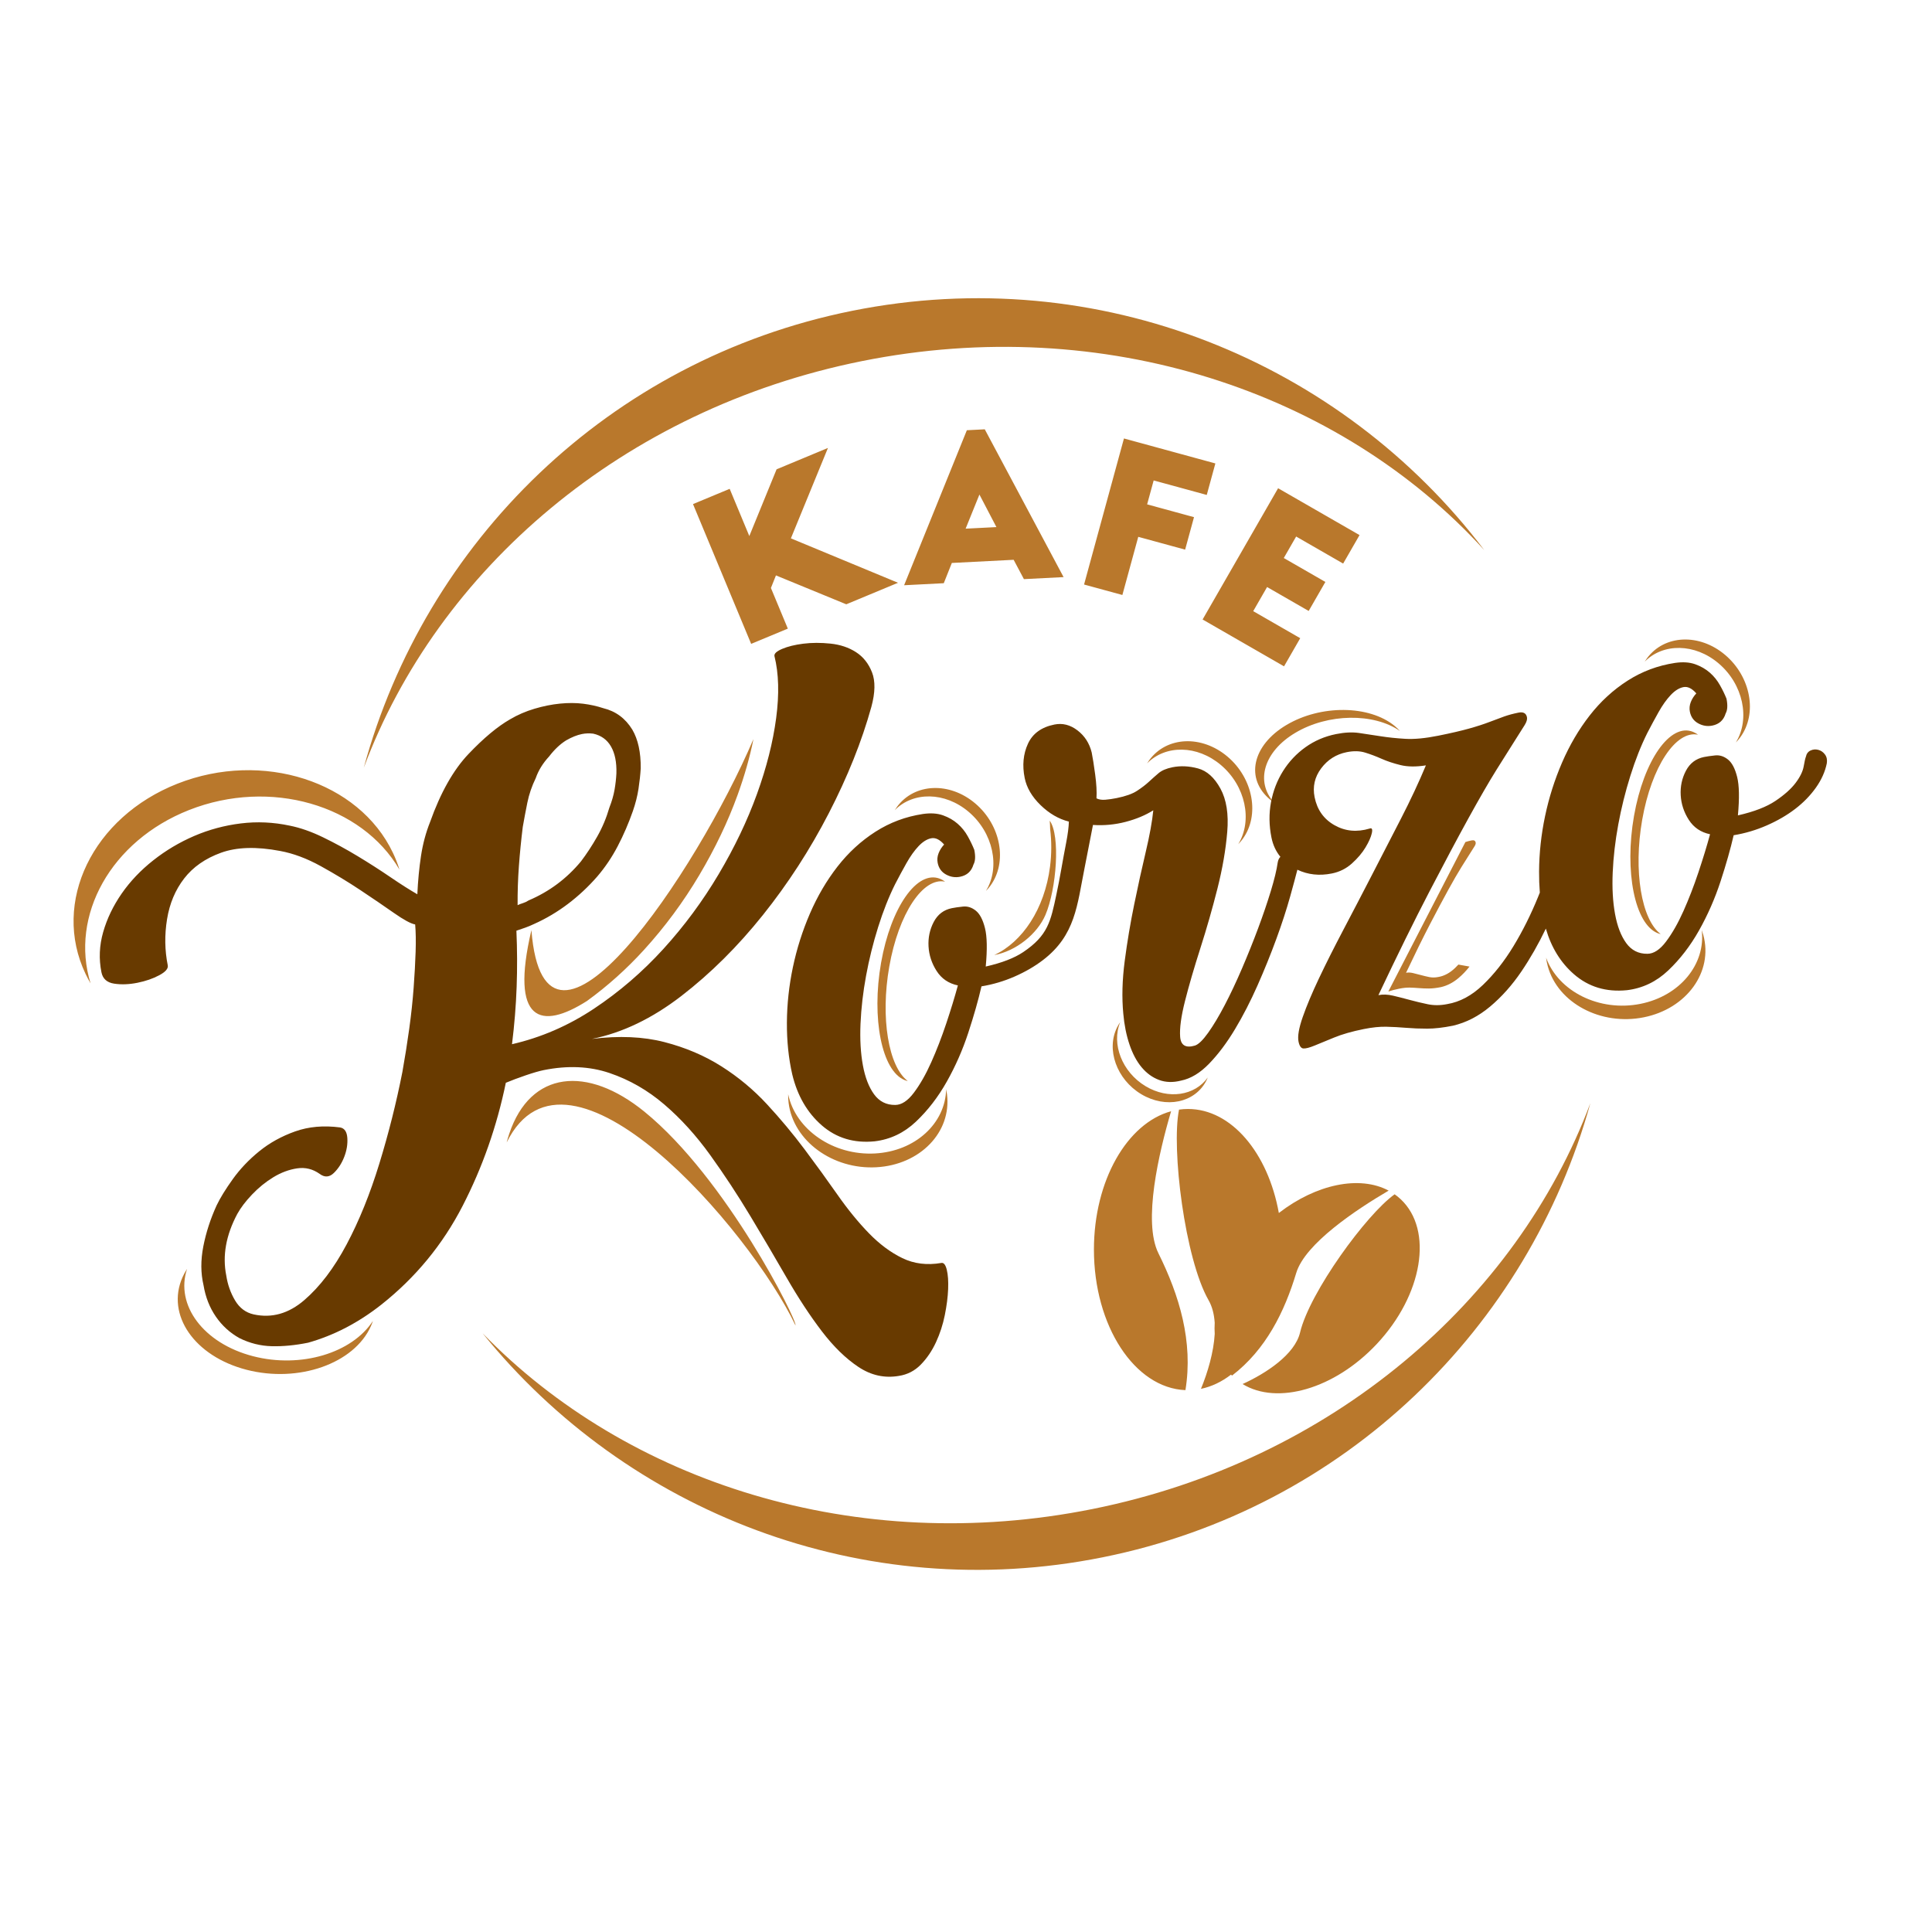
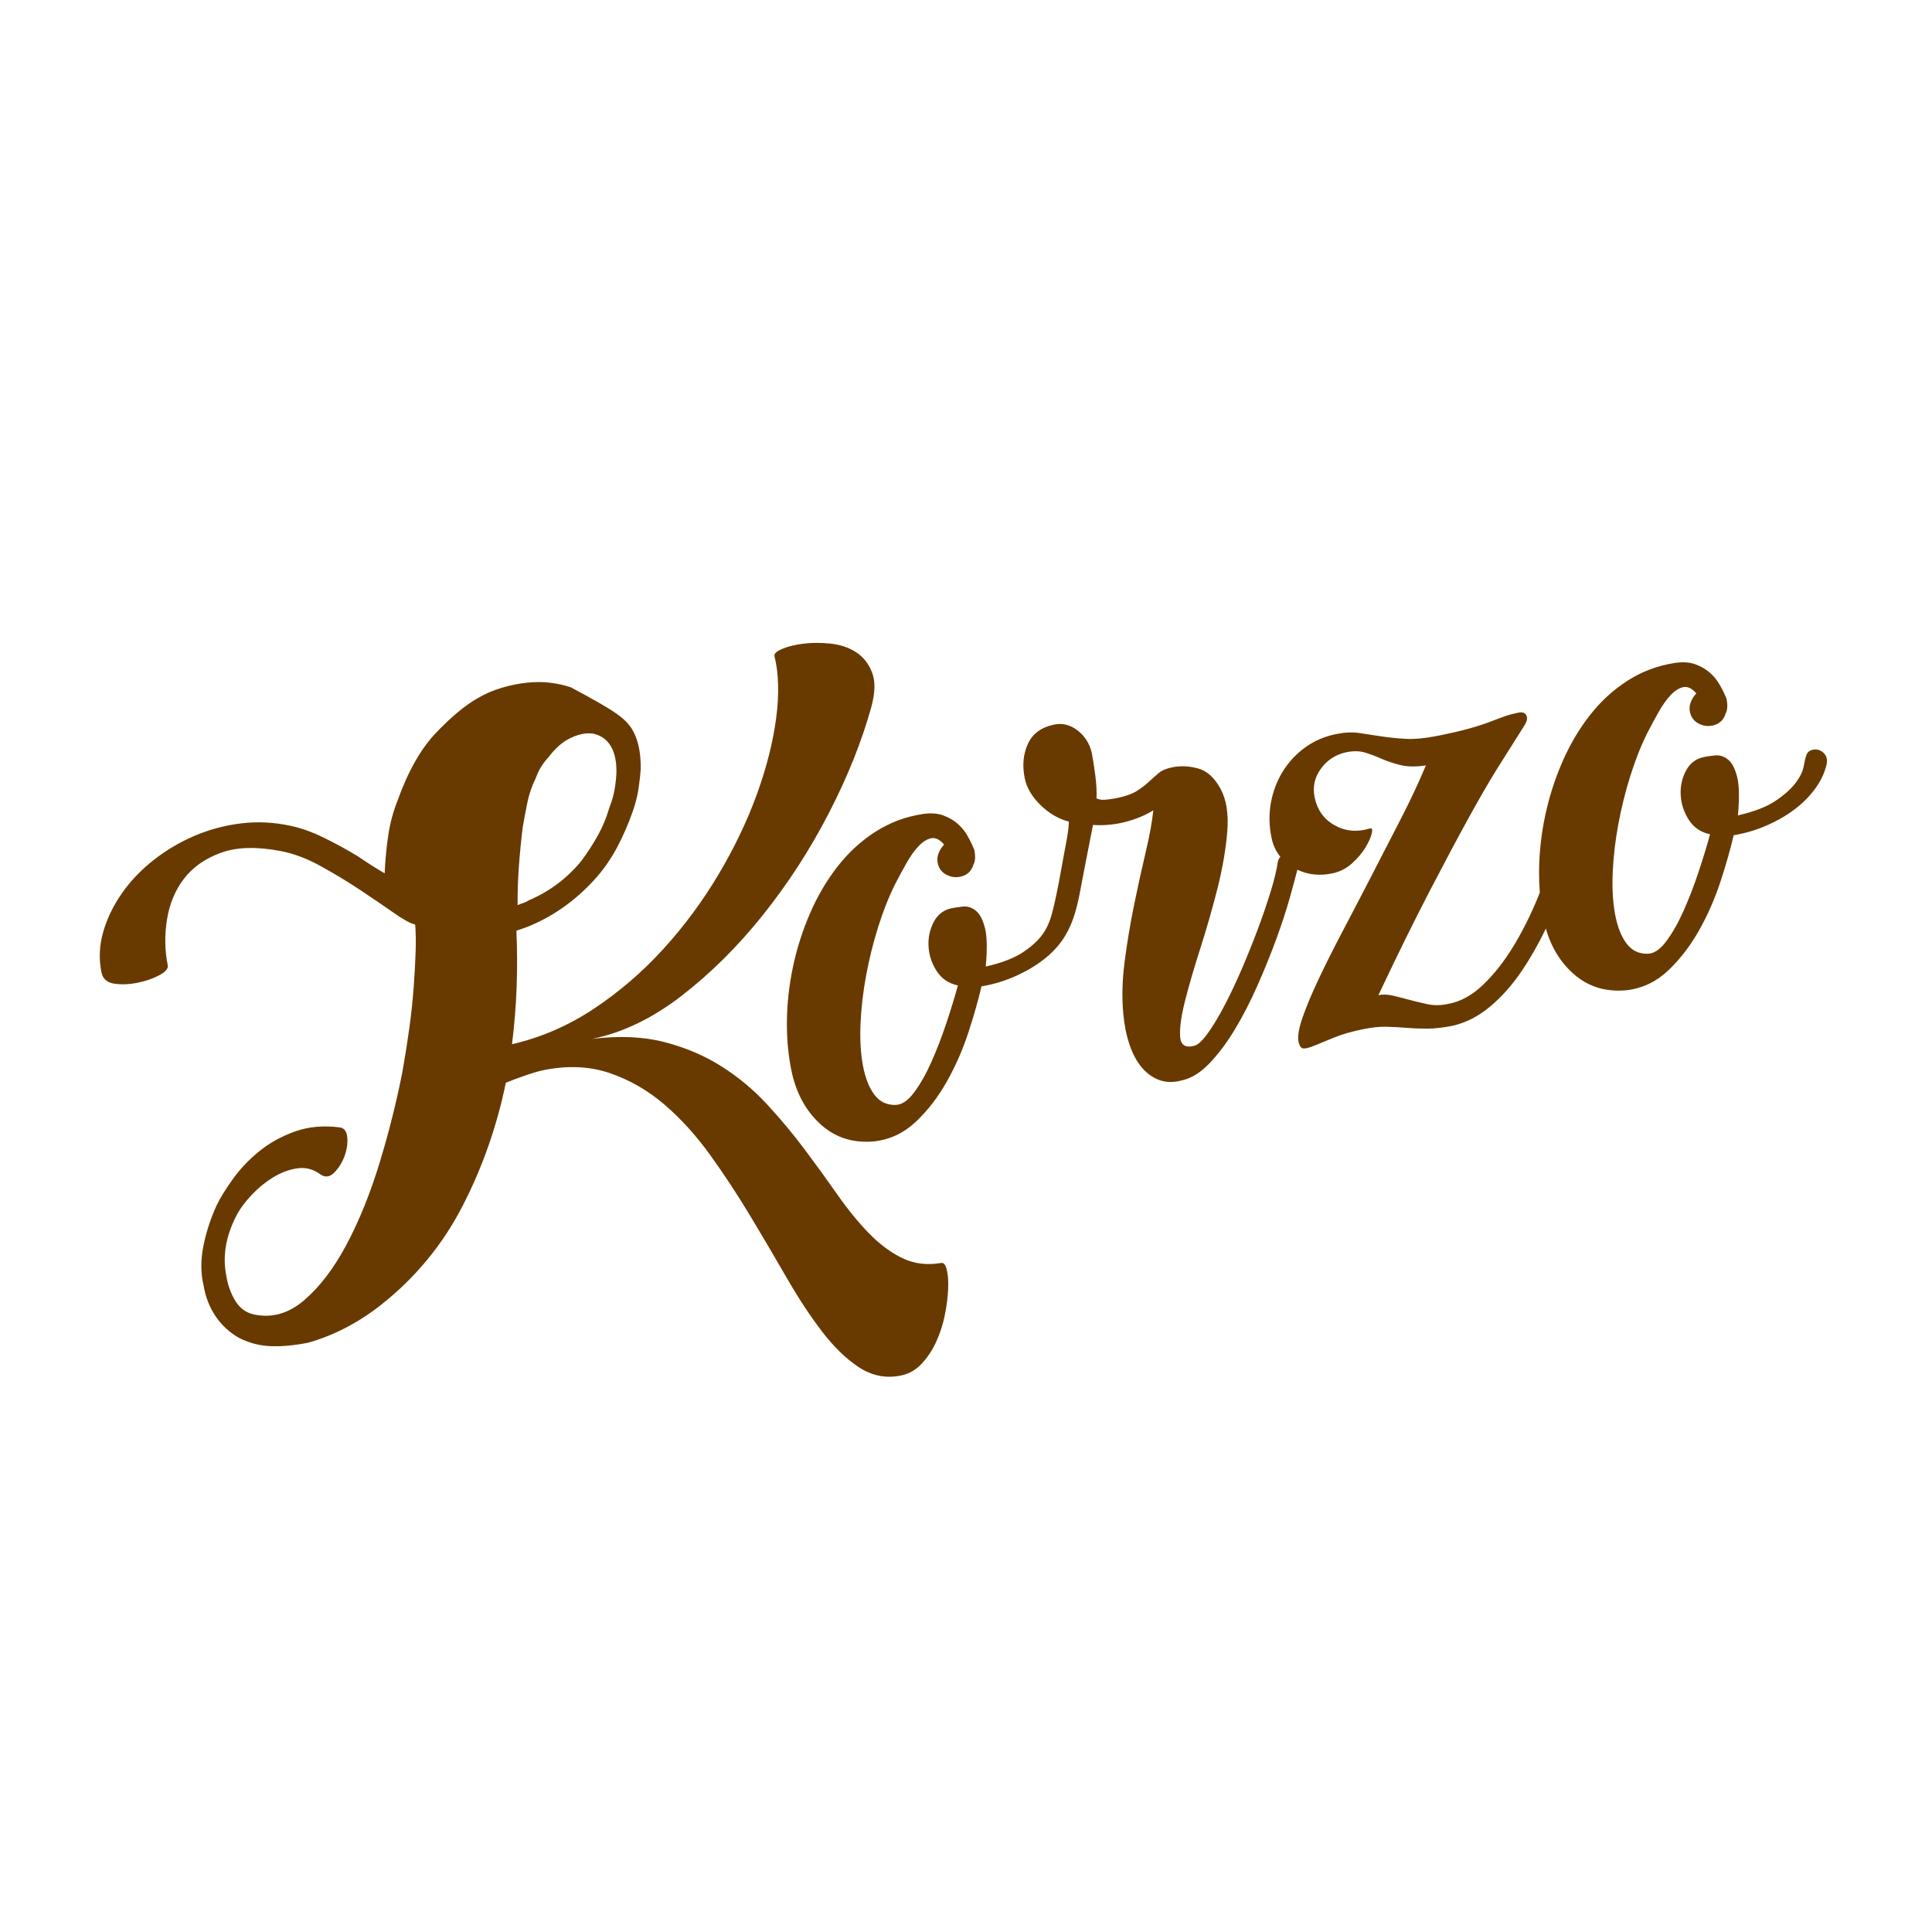
<svg xmlns="http://www.w3.org/2000/svg" version="1.1" id="Layer_1" x="0px" y="0px" width="300px" height="300px" viewBox="0 0 300 300" style="enable-background:new 0 0 300 300;" xml:space="preserve">
  <style type="text/css">
	.st0{fill:#1D1D1B;}
	.st1{fill:#E30613;}
	.st2{fill:#717E86;}
	.st3{fill:#E4032E;}
	.st4{fill-rule:evenodd;clip-rule:evenodd;fill:#683A00;}
	.st5{fill-rule:evenodd;clip-rule:evenodd;fill:#B9782C;}
	.st6{fill:#B9782C;}
	.st7{fill-rule:evenodd;clip-rule:evenodd;fill:#004A77;}
	.st8{fill:#575756;}
	.st9{fill:#878787;}
	.st10{fill:#31A736;}
	.st11{fill:#DE0C15;}
	.st12{fill:#57B9B6;}
	.st13{fill:#0071BB;}
	.st14{fill-rule:evenodd;clip-rule:evenodd;fill:#878787;}
	.st15{fill-rule:evenodd;clip-rule:evenodd;fill:#E30613;}
	.st16{fill-rule:evenodd;clip-rule:evenodd;fill:#0071BB;}
	.st17{fill:#747373;}
	.st18{fill:#AD8F6C;}
	.st19{fill:#E42313;}
	.st20{fill:#BCBE00;}
	.st21{fill:#F7D7BA;}
	.st22{fill:#A14593;}
	.st23{fill:#F9B122;}
	.st24{fill:#00ADE9;}
	.st25{fill:#9C1006;}
	.st26{fill:#D7282F;}
	.st27{fill:#FFFFFF;}
	.st28{fill-rule:evenodd;clip-rule:evenodd;fill:#1D1D1B;}
	.st29{fill:none;}
	.st30{clip-path:url(#SVGID_2_);fill:url(#SVGID_3_);}
	.st31{fill-rule:evenodd;clip-rule:evenodd;fill:#D10A10;}
	.st32{fill:#50B5BD;}
	.st33{fill-rule:evenodd;clip-rule:evenodd;fill:#FFFFFF;}
	.st34{fill:#002E5F;}
	.st35{fill:#9BB913;}
	.st36{fill:#A81E1C;}
	.st37{fill:#00A3DE;}
	.st38{fill:#004E80;}
	.st39{fill:#C41718;}
	.st40{fill-rule:evenodd;clip-rule:evenodd;fill:#005C5A;}
	.st41{fill:#F6B2B6;}
	.st42{fill:#212721;}
	.st43{fill:#CE0E2D;}
	.st44{fill-rule:evenodd;clip-rule:evenodd;fill:#FCBF00;}
	.st45{fill:#85A53F;}
	.st46{fill:#006938;}
	.st47{fill:#95C11F;}
	.st48{fill:#54565B;}
</style>
-   <path class="st5" d="M14.062,152.694c-0.279-0.479-0.54-0.971-0.781-1.477c-5.292-11.12,1.103-24.342,14.284-29.532  c13.18-5.19,28.154-0.382,33.446,10.738c0.41,0.861,0.749,1.734,1.021,2.615c-5.869-10.06-20.084-14.216-32.665-9.262  C17.206,130.565,10.822,142.19,14.062,152.694 M82.518,144.428c-3.363,14.31,1.471,15.561,8.639,10.995  c3.196-2.32,6.146-4.964,8.848-7.933c3.246-3.567,6.105-7.433,8.577-11.598c2.471-4.165,4.454-8.313,5.949-12.446  c1.085-2.999,1.907-5.894,2.465-8.684C108.192,135.378,84.58,170.663,82.518,144.428z M78.675,177.404  c0.12-0.463,0.253-0.918,0.403-1.363c3.287-9.791,12.101-10.653,20.995-3.414c12.73,10.362,23.773,32.52,23.45,33.178  C116.483,190.992,88.147,158.177,78.675,177.404z M57.907,205.111c-0.089,0.267-0.192,0.534-0.31,0.799  c-2.591,5.839-11.241,8.877-19.321,6.785c-8.08-2.091-12.529-8.52-9.938-14.36c0.2-0.452,0.438-0.887,0.708-1.304  c-1.869,5.615,2.535,11.564,10.248,13.56C46.748,212.521,54.688,210.085,57.907,205.111z M186.739,96.193l12.646,7.275l2.513-4.369  l-7.3-4.2l2.154-3.745l6.459,3.715l2.592-4.505l-6.458-3.715l1.92-3.337l7.299,4.199l2.544-4.423l-12.646-7.275L186.739,96.193z   M168.333,90.764l5.949,1.625l2.467-9.03l7.278,1.988l1.377-5.043l-7.278-1.988l1.015-3.714l8.244,2.252l1.337-4.892l-14.194-3.878  L168.333,90.764z M152.085,76.794l2.64,5.053l-4.784,0.244L152.085,76.794z M146.55,90.561l1.25-3.146l9.598-0.49l1.595,3.001  l6.159-0.314l-12.237-22.948l-2.782,0.142l-9.743,24.07L146.55,90.561z M120.588,72.875l-4.234,10.362l-3.05-7.332l-5.694,2.369  l9.03,21.707l5.694-2.369l-2.625-6.311l0.781-1.953l10.92,4.488l8.036-3.343l-16.636-6.897l5.755-14.041L120.588,72.875z   M246.95,171.298c-9.616,34.741-37.974,62.934-75.73,70.519c-37.299,7.493-73.902-7.108-96.271-34.776  c22.48,23.165,58.062,34.638,94.697,27.278C206.802,226.855,235.474,201.939,246.95,171.298z M132.336,48.26  c38.351-7.705,75.972,7.947,98.133,37.148c-22.338-24.538-58.927-36.91-96.631-29.336c-37.205,7.474-65.903,32.446-77.349,63.141  C65.987,84.274,94.422,55.877,132.336,48.26z M184.074,215.859c-7.883-0.315-14.209-9.965-14.209-21.824  c0-10.719,5.168-19.633,11.982-21.481c-1.885,6.399-4.416,17.119-1.966,22.057C183.118,201.136,185.31,208.302,184.074,215.859z   M184.472,172.202c6.752,0,12.433,6.848,14.106,16.151c5.805-4.482,12.531-5.882,17.052-3.475  c-4.996,2.929-12.968,8.209-14.353,12.79c-1.83,6.052-4.701,11.89-9.974,15.938c-0.05-0.051-0.099-0.103-0.147-0.156  c-1.435,1.106-3.009,1.867-4.672,2.21c1.045-2.541,1.972-5.668,2.137-8.526c-0.036-0.565-0.036-1.145-0.002-1.736  c-0.086-1.302-0.379-2.501-0.951-3.5c-3.677-6.423-5.812-23.532-4.59-29.598C183.537,172.236,184.001,172.202,184.472,172.202z   M217.5,186.215c5.105,4.794,3.434,14.867-3.731,22.497c-6.56,6.984-15.449,9.501-20.823,6.2c3.665-1.666,8.114-4.59,8.928-8.005  c1.491-6.25,10.308-18.346,14.686-21.458C216.888,185.681,217.203,185.936,217.5,186.215z M163.001,127.435  c1.681,2.319,1.054,10.6-0.661,14.623c-1.261,2.961-4.578,5.637-7.963,6.244c4.374-2.024,7.832-7.156,8.673-13.741  c0.254-1.987,0.248-3.948,0.018-5.821C163.059,128.279,163.037,127.841,163.001,127.435z M255.392,102.741  c0.108-0.175,0.222-0.347,0.345-0.514c2.706-3.682,8.142-3.919,12.142-0.532c4,3.388,5.048,9.118,2.342,12.8  c-0.21,0.285-0.435,0.549-0.676,0.793c2.259-3.683,1.131-9.052-2.687-12.285C263.169,99.876,258.256,99.837,255.392,102.741z   M138.943,125.798c0.108-0.175,0.223-0.347,0.346-0.514c2.706-3.682,8.142-3.919,12.142-0.532c4,3.388,5.048,9.118,2.342,12.8  c-0.21,0.285-0.436,0.549-0.676,0.793c2.259-3.683,1.13-9.052-2.687-12.285C146.72,122.933,141.807,122.894,138.943,125.798z   M257.873,145.043c-0.163-0.035-0.325-0.084-0.486-0.149c-3.537-1.424-5.175-9.575-3.658-18.206  c1.517-8.631,5.614-14.474,9.151-13.05c0.274,0.11,0.536,0.261,0.787,0.449c-3.419-0.737-7.218,4.96-8.666,13.199  C253.601,135.248,254.887,142.803,257.873,145.043z M140.956,167.861c-0.163-0.035-0.325-0.084-0.486-0.149  c-3.538-1.424-5.175-9.575-3.659-18.206c1.517-8.631,5.614-14.473,9.151-13.05c0.274,0.11,0.536,0.261,0.787,0.449  c-3.419-0.737-7.218,4.96-8.665,13.199C136.685,158.067,137.971,165.621,140.956,167.861z M197.824,124.617  c-0.194-0.135-0.381-0.275-0.561-0.423c-3.952-3.248-2.837-8.449,2.491-11.617c5.329-3.168,12.851-3.104,16.804,0.143  c0.306,0.251,0.581,0.515,0.827,0.788c-4.071-2.824-11.157-2.745-16.243,0.279C196.227,116.71,194.897,121.363,197.824,124.617z   M178.121,118.536c0.108-0.175,0.223-0.347,0.346-0.515c2.706-3.681,8.142-3.919,12.142-0.532c4,3.388,5.048,9.118,2.342,12.8  c-0.21,0.285-0.435,0.549-0.676,0.793c2.259-3.683,1.13-9.051-2.687-12.285C185.897,115.671,180.985,115.632,178.121,118.536z   M187.545,167.308c-0.066,0.162-0.139,0.322-0.219,0.479c-1.766,3.462-6.296,4.408-10.118,2.114  c-3.822-2.294-5.488-6.96-3.723-10.421c0.137-0.268,0.291-0.521,0.458-0.758c-1.39,3.402,0.294,7.752,3.942,9.942  C181.412,170.78,185.541,170.138,187.545,167.308z M264.243,144.42c0.091,0.251,0.174,0.506,0.245,0.766  c1.565,5.719-2.572,11.442-9.241,12.781c-6.668,1.34-13.343-2.211-14.908-7.93c-0.121-0.443-0.208-0.885-0.262-1.326  c1.927,5.266,8.297,8.443,14.663,7.164C260.893,154.639,264.89,149.672,264.243,144.42z M146.917,169.135  c0.055,0.261,0.1,0.526,0.133,0.793c0.729,5.884-4.186,10.954-10.977,11.324c-6.792,0.37-12.889-4.101-13.617-9.986  c-0.057-0.455-0.079-0.906-0.07-1.35c1.152,5.487,7.001,9.545,13.484,9.192C142.136,178.768,146.804,174.426,146.917,169.135z   M228.185,150.089c-0.529,0.676-1.103,1.274-1.721,1.793c-0.841,0.706-1.744,1.172-2.713,1.397c-0.708,0.142-1.33,0.214-1.868,0.214  c-0.537,0-1.048-0.02-1.532-0.06c-0.484-0.041-0.965-0.067-1.443-0.079c-0.478-0.011-1.027,0.045-1.647,0.17  c-0.637,0.128-1.198,0.274-1.682,0.44l11.965-23.211c0.289-0.099,0.614-0.185,0.977-0.258c0.355-0.071,0.561,0.041,0.62,0.336  c0.029,0.147-0.025,0.335-0.164,0.562c-0.138,0.228-0.377,0.605-0.716,1.134c-0.339,0.528-0.787,1.24-1.344,2.135  c-0.557,0.895-1.235,2.067-2.033,3.517c-0.798,1.45-1.746,3.229-2.842,5.337c-1.096,2.108-2.333,4.62-3.712,7.538  c0.324-0.065,0.681-0.052,1.067,0.039c0.387,0.091,0.792,0.194,1.213,0.309c0.422,0.115,0.858,0.219,1.306,0.313  c0.449,0.094,0.924,0.091,1.426-0.01c0.92-0.154,1.786-0.62,2.597-1.397c0.176-0.169,0.349-0.345,0.519-0.53L228.185,150.089z" />
-   <path class="st4" d="M94.623,125.407c0.39-0.995,0.66-1.934,0.811-2.816c0.15-0.881,0.243-1.719,0.281-2.513  c0.049-1.713-0.229-3.098-0.835-4.156c-0.606-1.058-1.525-1.724-2.76-2c-0.604-0.075-1.19-0.056-1.757,0.058  c-0.755,0.152-1.573,0.48-2.455,0.985c-0.465,0.29-0.918,0.643-1.359,1.059c-0.44,0.416-0.868,0.895-1.283,1.437  c-0.969,1.046-1.661,2.168-2.076,3.365c-0.603,1.235-1.037,2.501-1.301,3.798c-0.263,1.298-0.501,2.557-0.714,3.779  c-0.25,2.016-0.45,4.037-0.6,6.065c-0.149,2.028-0.216,4.056-0.202,6.084c0.239-0.114,0.513-0.218,0.821-0.313  c0.309-0.095,0.608-0.237,0.897-0.426c3.198-1.363,5.904-3.38,8.118-6.052c0.88-1.16,1.721-2.442,2.519-3.846  C93.527,128.51,94.159,127.007,94.623,125.407 M98.184,113.294c0.895,1.523,1.332,3.531,1.308,6.025  c-0.062,0.995-0.177,2.05-0.346,3.165c-0.169,1.115-0.461,2.271-0.876,3.467c-0.666,1.903-1.449,3.714-2.347,5.434  c-0.899,1.72-1.959,3.292-3.179,4.716c-1.384,1.588-2.901,3.006-4.55,4.255c-1.649,1.248-3.405,2.289-5.268,3.122  c-0.479,0.227-0.931,0.416-1.36,0.568c-0.428,0.151-0.887,0.309-1.378,0.473c0.128,2.922,0.14,5.834,0.036,8.737  c-0.104,2.903-0.345,5.866-0.72,8.889c4.508-1.037,8.741-2.87,12.7-5.499c3.959-2.629,7.562-5.728,10.808-9.295  c3.246-3.567,6.105-7.433,8.576-11.598c2.472-4.165,4.454-8.313,5.95-12.445c1.495-4.132,2.49-8.066,2.984-11.801  c0.494-3.735,0.406-6.943-0.263-9.625c-0.076-0.378,0.324-0.753,1.199-1.125c0.875-0.372,1.967-0.641,3.277-0.806  c1.31-0.165,2.717-0.169,4.222-0.013c1.506,0.156,2.822,0.596,3.95,1.319c1.128,0.723,1.96,1.768,2.496,3.134  c0.537,1.366,0.503,3.158-0.099,5.375c-1.482,5.341-3.684,10.844-6.607,16.508c-2.924,5.664-6.336,10.934-10.236,15.812  c-3.9,4.877-8.119,9.066-12.656,12.565c-4.538,3.499-9.168,5.722-13.89,6.671c4.219-0.52,7.97-0.357,11.251,0.491  c3.281,0.847,6.236,2.104,8.863,3.771c2.627,1.666,4.988,3.632,7.08,5.897c2.093,2.265,4.034,4.593,5.825,6.985  c1.791,2.391,3.489,4.736,5.097,7.033c1.608,2.297,3.238,4.295,4.889,5.994c1.651,1.699,3.384,2.989,5.198,3.868  c1.814,0.88,3.83,1.13,6.047,0.75c0.377-0.076,0.661,0.277,0.851,1.057c0.19,0.781,0.26,1.782,0.21,3.004  c-0.049,1.221-0.221,2.566-0.516,4.034c-0.295,1.468-0.75,2.869-1.366,4.205c-0.616,1.336-1.399,2.492-2.349,3.469  c-0.95,0.977-2.093,1.567-3.428,1.769c-2.216,0.38-4.307-0.084-6.273-1.393c-1.966-1.308-3.86-3.155-5.681-5.54  c-1.822-2.385-3.638-5.148-5.449-8.289c-1.81-3.141-3.698-6.348-5.666-9.621c-1.968-3.272-4.042-6.426-6.224-9.459  c-2.181-3.033-4.558-5.651-7.129-7.853c-2.571-2.202-5.403-3.827-8.496-4.876c-3.093-1.049-6.497-1.2-10.212-0.454  c-0.692,0.139-1.621,0.408-2.786,0.805c-1.165,0.398-2.2,0.786-3.107,1.164c-1.392,6.764-3.631,13.143-6.718,19.134  c-3.087,5.992-7.286,11.093-12.598,15.304c-3.562,2.812-7.358,4.786-11.386,5.923c-2.015,0.405-3.895,0.586-5.639,0.543  c-1.745-0.043-3.417-0.46-5.017-1.252c-1.474-0.817-2.697-1.931-3.668-3.341c-0.971-1.41-1.608-3.034-1.913-4.873  c-0.442-1.876-0.453-3.888-0.033-6.036c0.42-2.148,1.108-4.267,2.063-6.359c0.553-1.159,1.393-2.523,2.518-4.092  c1.126-1.569,2.491-3.006,4.096-4.311c1.605-1.305,3.462-2.333,5.57-3.084c2.109-0.751,4.442-0.958,6.999-0.62  c0.68,0.125,1.052,0.673,1.116,1.643c0.064,0.97-0.1,1.952-0.489,2.947c-0.389,0.996-0.928,1.824-1.613,2.486  c-0.686,0.662-1.413,0.71-2.182,0.144c-1.071-0.767-2.243-1.056-3.514-0.866c-1.272,0.19-2.506,0.651-3.702,1.383  c-1.196,0.731-2.294,1.624-3.294,2.676c-1.001,1.053-1.765,2.058-2.293,3.016c-1.76,3.301-2.33,6.494-1.711,9.579  c0.215,1.398,0.67,2.682,1.364,3.853c0.694,1.171,1.658,1.894,2.892,2.17c2.809,0.614,5.429-0.124,7.857-2.217  c2.429-2.093,4.618-4.972,6.567-8.639c1.949-3.667,3.646-7.856,5.09-12.568c1.445-4.712,2.637-9.455,3.577-14.228  c0.401-2.243,0.755-4.475,1.062-6.698c0.307-2.223,0.535-4.349,0.684-6.376c0.15-2.028,0.252-3.883,0.307-5.564  c0.055-1.681,0.031-3.102-0.07-4.26c-0.681-0.125-1.783-0.723-3.308-1.792c-1.525-1.069-3.252-2.245-5.18-3.528  c-1.928-1.283-3.979-2.525-6.152-3.726c-2.173-1.201-4.28-1.989-6.321-2.365c-3.678-0.702-6.739-0.611-9.181,0.272  c-2.442,0.884-4.353,2.217-5.73,4c-1.378,1.783-2.264,3.894-2.658,6.331c-0.395,2.438-0.358,4.821,0.11,7.15  c0.102,0.504-0.335,1.017-1.312,1.541c-0.975,0.524-2.108,0.915-3.399,1.174c-1.291,0.259-2.494,0.304-3.609,0.135  c-1.115-0.169-1.773-0.757-1.976-1.765c-0.417-2.078-0.328-4.159,0.269-6.244c0.596-2.085,1.555-4.079,2.875-5.982  c1.321-1.903,2.957-3.623,4.908-5.162c1.95-1.538,4.072-2.799,6.363-3.784c2.292-0.984,4.7-1.632,7.225-1.943  c2.525-0.311,5.053-0.196,7.585,0.343c1.638,0.326,3.363,0.929,5.178,1.809c1.814,0.88,3.616,1.861,5.405,2.943  c1.79,1.082,3.481,2.167,5.076,3.255c1.595,1.088,2.984,1.971,4.168,2.651c0.099-2.116,0.289-4.103,0.571-5.961  c0.282-1.858,0.75-3.606,1.403-5.244c1.633-4.586,3.627-8.114,5.979-10.585c2.354-2.471,4.499-4.261,6.438-5.371  c1.171-0.694,2.436-1.243,3.796-1.647c1.36-0.404,2.682-0.67,3.966-0.797c1.285-0.127,2.482-0.122,3.59,0.016  c1.108,0.138,2.154,0.37,3.137,0.696C95.612,110.437,97.111,111.545,98.184,113.294z M268.09,108.493  c0.203,1.007,0.159,1.769-0.13,2.286c-0.314,1.045-1.006,1.676-2.077,1.891c-0.755,0.152-1.483,0.036-2.182-0.347  c-0.7-0.384-1.131-0.985-1.296-1.803c-0.101-0.504-0.054-1.004,0.14-1.502c0.195-0.498,0.481-0.948,0.858-1.351  c-0.681-0.781-1.351-1.104-2.013-0.971c-0.661,0.133-1.315,0.543-1.964,1.23c-0.648,0.687-1.274,1.566-1.877,2.637  c-0.603,1.071-1.188,2.155-1.754,3.251c-0.981,1.966-1.861,4.189-2.639,6.671c-0.779,2.482-1.403,4.998-1.873,7.549  c-0.47,2.551-0.758,5.032-0.863,7.444c-0.105,2.412,0.017,4.565,0.365,6.461c0.348,1.895,0.929,3.4,1.742,4.514  s1.906,1.664,3.279,1.65c0.982-0.001,1.952-0.638,2.908-1.911c0.956-1.273,1.853-2.845,2.688-4.716  c0.836-1.871,1.612-3.877,2.328-6.019c0.716-2.142,1.319-4.113,1.808-5.914c-1.436-0.301-2.535-1.046-3.299-2.236  c-0.763-1.19-1.182-2.464-1.259-3.824c-0.077-1.36,0.193-2.626,0.809-3.798c0.616-1.172,1.554-1.884,2.813-2.137  c0.44-0.089,1.013-0.171,1.719-0.247c0.705-0.076,1.37,0.134,1.994,0.631c0.623,0.497,1.1,1.4,1.428,2.71  c0.328,1.31,0.368,3.3,0.119,5.97c2.506-0.569,4.451-1.32,5.835-2.253c1.385-0.933,2.426-1.863,3.124-2.789  c0.698-0.926,1.116-1.78,1.254-2.561c0.138-0.781,0.251-1.278,0.339-1.492c0.1-0.479,0.345-0.806,0.735-0.983  c0.39-0.177,0.794-0.209,1.21-0.095c0.415,0.113,0.759,0.355,1.03,0.727c0.271,0.371,0.363,0.828,0.276,1.369  c-0.264,1.297-0.83,2.557-1.698,3.78c-0.868,1.222-1.941,2.322-3.218,3.299c-1.277,0.977-2.744,1.829-4.4,2.554  c-1.656,0.726-3.371,1.234-5.147,1.525c-0.489,2.129-1.171,4.525-2.043,7.19c-0.874,2.665-1.986,5.197-3.337,7.598  c-1.352,2.401-2.95,4.474-4.793,6.22c-1.844,1.746-3.981,2.765-6.411,3.056c-3.211,0.318-5.948-0.508-8.211-2.477  c-2.069-1.801-3.525-4.163-4.368-7.087c-1.152,2.404-2.417,4.621-3.794,6.652c-1.44,2.123-3.057,3.938-4.851,5.445  c-1.793,1.507-3.723,2.5-5.788,2.981c-1.512,0.304-2.84,0.456-3.986,0.457c-1.146,0.001-2.236-0.042-3.269-0.129  c-1.033-0.087-2.059-0.143-3.079-0.168c-1.02-0.024-2.191,0.096-3.513,0.362c-1.826,0.367-3.359,0.806-4.599,1.317  c-1.24,0.511-2.254,0.927-3.041,1.249c-0.787,0.322-1.363,0.47-1.729,0.445c-0.365-0.025-0.617-0.383-0.757-1.076  c-0.164-0.819,0.055-2.091,0.658-3.817c0.603-1.726,1.445-3.729,2.526-6.01c1.081-2.281,2.345-4.794,3.791-7.541  c1.445-2.747,2.923-5.582,4.432-8.505c1.509-2.923,3.005-5.828,4.489-8.713c1.484-2.885,2.779-5.651,3.885-8.297  c-1.524,0.241-2.837,0.226-3.939-0.044c-1.103-0.27-2.085-0.597-2.948-0.98c-0.864-0.384-1.714-0.704-2.551-0.961  c-0.838-0.258-1.792-0.279-2.863-0.064c-1.637,0.329-2.958,1.168-3.965,2.516c-1.006,1.348-1.345,2.841-1.016,4.478  c0.393,1.952,1.42,3.399,3.083,4.343c1.663,0.943,3.483,1.118,5.46,0.524c0.365-0.139,0.479,0.101,0.341,0.718  c-0.138,0.617-0.465,1.354-0.98,2.211c-0.516,0.857-1.217,1.685-2.105,2.486c-0.887,0.801-1.929,1.321-3.125,1.561  c-1.93,0.388-3.712,0.193-5.348-0.583c-0.278,1.087-0.65,2.466-1.116,4.137c-0.571,2.047-1.291,4.255-2.158,6.624  c-0.867,2.368-1.841,4.775-2.922,7.219c-1.081,2.444-2.247,4.709-3.499,6.795c-1.251,2.086-2.582,3.859-3.991,5.321  c-1.409,1.462-2.87,2.345-4.381,2.649c-1.246,0.316-2.383,0.282-3.41-0.101c-1.027-0.383-1.928-1.037-2.703-1.962  c-0.776-0.925-1.406-2.108-1.893-3.55c-0.486-1.442-0.805-3.031-0.958-4.769c-0.241-2.506-0.168-5.239,0.22-8.199  c0.388-2.96,0.88-5.892,1.476-8.796c0.595-2.903,1.195-5.627,1.797-8.172c0.602-2.545,0.991-4.686,1.165-6.424  c-1.221,0.769-2.656,1.369-4.306,1.799c-1.649,0.429-3.337,0.589-5.062,0.477c-0.1,0.479-0.27,1.348-0.508,2.608  c-0.238,1.259-0.505,2.623-0.799,4.091c-1.155,5.747-1.402,10.416-6.459,14.283c-1.277,0.977-2.743,1.829-4.399,2.554  c-1.656,0.726-3.371,1.234-5.147,1.525c-0.489,2.129-1.171,4.526-2.044,7.19c-0.873,2.665-1.986,5.197-3.337,7.598  c-1.352,2.401-2.95,4.474-4.793,6.22c-1.844,1.746-3.981,2.765-6.411,3.056c-3.211,0.318-5.948-0.508-8.211-2.477  c-2.262-1.969-3.792-4.61-4.588-7.921c-0.57-2.506-0.845-5.185-0.829-8.038c0.017-2.853,0.326-5.715,0.928-8.587  c0.602-2.872,1.485-5.653,2.647-8.343c1.163-2.69,2.59-5.122,4.282-7.296c1.692-2.174,3.656-3.977,5.89-5.408  c2.235-1.432,4.686-2.35,7.356-2.755c1.209-0.177,2.254-0.109,3.136,0.205c0.882,0.314,1.641,0.751,2.278,1.311  c0.636,0.56,1.16,1.208,1.569,1.945c0.41,0.736,0.747,1.438,1.013,2.106c0.203,1.007,0.159,1.769-0.13,2.286  c-0.314,1.046-1.006,1.676-2.077,1.891c-0.756,0.152-1.483,0.036-2.182-0.348c-0.7-0.383-1.132-0.985-1.296-1.803  c-0.101-0.503-0.055-1.004,0.14-1.502c0.195-0.497,0.481-0.948,0.859-1.351c-0.681-0.78-1.352-1.104-2.013-0.971  c-0.661,0.133-1.315,0.543-1.963,1.23c-0.648,0.687-1.274,1.566-1.877,2.637c-0.603,1.071-1.188,2.155-1.754,3.251  c-0.981,1.966-1.86,4.19-2.639,6.671c-0.779,2.482-1.403,4.998-1.873,7.549c-0.47,2.551-0.757,5.032-0.863,7.444  c-0.105,2.412,0.017,4.566,0.365,6.461c0.348,1.895,0.928,3.4,1.742,4.514c0.813,1.114,1.906,1.664,3.279,1.65  c0.982-0.001,1.952-0.637,2.908-1.91c0.956-1.273,1.852-2.845,2.688-4.716c0.836-1.871,1.612-3.878,2.329-6.019  c0.716-2.142,1.318-4.113,1.808-5.914c-1.436-0.301-2.535-1.046-3.298-2.236c-0.763-1.19-1.183-2.464-1.259-3.825  c-0.077-1.36,0.193-2.626,0.809-3.798c0.616-1.172,1.554-1.885,2.813-2.137c0.44-0.089,1.013-0.171,1.719-0.247  c0.706-0.076,1.37,0.134,1.994,0.631c0.623,0.497,1.1,1.4,1.428,2.71c0.329,1.31,0.368,3.299,0.119,5.97  c2.506-0.569,4.451-1.32,5.835-2.253c3.819-2.573,4.249-4.765,5.131-8.907c0.27-1.266,0.526-2.595,0.771-3.987  c0.244-1.392,0.495-2.752,0.752-4.081c0.257-1.329,0.397-2.422,0.422-3.278c-1.587-0.402-3.053-1.254-4.395-2.556  c-1.342-1.302-2.166-2.709-2.469-4.22c-0.393-1.951-0.224-3.721,0.506-5.309c0.729-1.587,2.101-2.584,4.116-2.988  c1.259-0.253,2.449,0.048,3.571,0.904c1.122,0.856,1.86,2.001,2.214,3.437c0.164,0.819,0.345,1.961,0.541,3.428  c0.197,1.467,0.264,2.698,0.202,3.693c0.365,0.188,0.822,0.26,1.37,0.216c0.548-0.045,1.136-0.13,1.766-0.257  c1.385-0.278,2.439-0.654,3.163-1.127c0.724-0.473,1.334-0.94,1.832-1.4c0.497-0.46,0.997-0.905,1.5-1.333  c0.504-0.429,1.227-0.738,2.172-0.927c1.259-0.253,2.581-0.191,3.968,0.185c1.385,0.377,2.545,1.421,3.479,3.133  c0.934,1.712,1.285,3.951,1.054,6.715c-0.23,2.764-0.738,5.7-1.522,8.805c-0.785,3.105-1.67,6.198-2.656,9.278  c-0.986,3.08-1.78,5.811-2.383,8.192c-0.602,2.381-0.853,4.232-0.751,5.555c0.102,1.322,0.864,1.775,2.288,1.358  c0.554-0.177,1.24-0.839,2.057-1.986c0.818-1.147,1.677-2.58,2.576-4.3c0.899-1.72,1.794-3.619,2.687-5.698  c0.892-2.079,1.722-4.145,2.489-6.199c0.766-2.054,1.426-3.988,1.979-5.802c0.553-1.814,0.91-3.294,1.073-4.441  c0.06-0.374,0.199-0.669,0.416-0.887c-0.693-0.844-1.154-1.841-1.386-2.991c-0.379-1.889-0.403-3.718-0.071-5.488  c0.332-1.77,0.958-3.386,1.876-4.848c0.918-1.462,2.079-2.694,3.482-3.696c1.403-1.002,2.986-1.681,4.749-2.035  c1.322-0.266,2.506-0.323,3.552-0.173c1.045,0.15,2.16,0.32,3.345,0.507c1.184,0.188,2.472,0.322,3.863,0.403  c1.392,0.081,3.095-0.081,5.11-0.486c1.952-0.392,3.548-0.762,4.788-1.109c1.24-0.347,2.301-0.692,3.183-1.032  c0.881-0.341,1.643-0.625,2.285-0.852c0.642-0.227,1.373-0.423,2.191-0.588c0.755-0.152,1.196,0.087,1.323,0.717  c0.063,0.315-0.053,0.714-0.349,1.2c-0.296,0.485-0.805,1.292-1.528,2.419c-0.723,1.128-1.679,2.647-2.868,4.555  c-1.189,1.909-2.635,4.411-4.339,7.504c-1.704,3.094-3.725,6.889-6.064,11.388c-2.339,4.498-4.979,9.86-7.921,16.084  c0.693-0.139,1.451-0.111,2.277,0.083c0.825,0.194,1.688,0.414,2.589,0.659c0.901,0.244,1.83,0.468,2.787,0.668  c0.957,0.201,1.971,0.194,3.041-0.021c1.964-0.33,3.812-1.323,5.542-2.981c1.73-1.658,3.309-3.661,4.737-6.012  c1.427-2.35,2.7-4.898,3.819-7.645c0.092-0.226,0.183-0.451,0.273-0.676c-0.084-1.065-0.122-2.156-0.116-3.274  c0.016-2.853,0.326-5.715,0.928-8.587c0.602-2.872,1.484-5.653,2.647-8.343c1.163-2.69,2.589-5.122,4.282-7.296  c1.692-2.174,3.656-3.977,5.89-5.408c2.235-1.431,4.686-2.35,7.356-2.755c1.209-0.177,2.254-0.109,3.136,0.205  c0.882,0.314,1.641,0.751,2.278,1.311c0.637,0.56,1.16,1.208,1.57,1.945C267.488,107.124,267.825,107.826,268.09,108.493z" />
+   <path class="st4" d="M94.623,125.407c0.39-0.995,0.66-1.934,0.811-2.816c0.15-0.881,0.243-1.719,0.281-2.513  c0.049-1.713-0.229-3.098-0.835-4.156c-0.606-1.058-1.525-1.724-2.76-2c-0.604-0.075-1.19-0.056-1.757,0.058  c-0.755,0.152-1.573,0.48-2.455,0.985c-0.465,0.29-0.918,0.643-1.359,1.059c-0.44,0.416-0.868,0.895-1.283,1.437  c-0.969,1.046-1.661,2.168-2.076,3.365c-0.603,1.235-1.037,2.501-1.301,3.798c-0.263,1.298-0.501,2.557-0.714,3.779  c-0.25,2.016-0.45,4.037-0.6,6.065c-0.149,2.028-0.216,4.056-0.202,6.084c0.239-0.114,0.513-0.218,0.821-0.313  c0.309-0.095,0.608-0.237,0.897-0.426c3.198-1.363,5.904-3.38,8.118-6.052c0.88-1.16,1.721-2.442,2.519-3.846  C93.527,128.51,94.159,127.007,94.623,125.407 M98.184,113.294c0.895,1.523,1.332,3.531,1.308,6.025  c-0.062,0.995-0.177,2.05-0.346,3.165c-0.169,1.115-0.461,2.271-0.876,3.467c-0.666,1.903-1.449,3.714-2.347,5.434  c-0.899,1.72-1.959,3.292-3.179,4.716c-1.384,1.588-2.901,3.006-4.55,4.255c-1.649,1.248-3.405,2.289-5.268,3.122  c-0.479,0.227-0.931,0.416-1.36,0.568c-0.428,0.151-0.887,0.309-1.378,0.473c0.128,2.922,0.14,5.834,0.036,8.737  c-0.104,2.903-0.345,5.866-0.72,8.889c4.508-1.037,8.741-2.87,12.7-5.499c3.959-2.629,7.562-5.728,10.808-9.295  c3.246-3.567,6.105-7.433,8.576-11.598c2.472-4.165,4.454-8.313,5.95-12.445c1.495-4.132,2.49-8.066,2.984-11.801  c0.494-3.735,0.406-6.943-0.263-9.625c-0.076-0.378,0.324-0.753,1.199-1.125c0.875-0.372,1.967-0.641,3.277-0.806  c1.31-0.165,2.717-0.169,4.222-0.013c1.506,0.156,2.822,0.596,3.95,1.319c1.128,0.723,1.96,1.768,2.496,3.134  c0.537,1.366,0.503,3.158-0.099,5.375c-1.482,5.341-3.684,10.844-6.607,16.508c-2.924,5.664-6.336,10.934-10.236,15.812  c-3.9,4.877-8.119,9.066-12.656,12.565c-4.538,3.499-9.168,5.722-13.89,6.671c4.219-0.52,7.97-0.357,11.251,0.491  c3.281,0.847,6.236,2.104,8.863,3.771c2.627,1.666,4.988,3.632,7.08,5.897c2.093,2.265,4.034,4.593,5.825,6.985  c1.791,2.391,3.489,4.736,5.097,7.033c1.608,2.297,3.238,4.295,4.889,5.994c1.651,1.699,3.384,2.989,5.198,3.868  c1.814,0.88,3.83,1.13,6.047,0.75c0.377-0.076,0.661,0.277,0.851,1.057c0.19,0.781,0.26,1.782,0.21,3.004  c-0.049,1.221-0.221,2.566-0.516,4.034c-0.295,1.468-0.75,2.869-1.366,4.205c-0.616,1.336-1.399,2.492-2.349,3.469  c-0.95,0.977-2.093,1.567-3.428,1.769c-2.216,0.38-4.307-0.084-6.273-1.393c-1.966-1.308-3.86-3.155-5.681-5.54  c-1.822-2.385-3.638-5.148-5.449-8.289c-1.81-3.141-3.698-6.348-5.666-9.621c-1.968-3.272-4.042-6.426-6.224-9.459  c-2.181-3.033-4.558-5.651-7.129-7.853c-2.571-2.202-5.403-3.827-8.496-4.876c-3.093-1.049-6.497-1.2-10.212-0.454  c-0.692,0.139-1.621,0.408-2.786,0.805c-1.165,0.398-2.2,0.786-3.107,1.164c-1.392,6.764-3.631,13.143-6.718,19.134  c-3.087,5.992-7.286,11.093-12.598,15.304c-3.562,2.812-7.358,4.786-11.386,5.923c-2.015,0.405-3.895,0.586-5.639,0.543  c-1.745-0.043-3.417-0.46-5.017-1.252c-1.474-0.817-2.697-1.931-3.668-3.341c-0.971-1.41-1.608-3.034-1.913-4.873  c-0.442-1.876-0.453-3.888-0.033-6.036c0.42-2.148,1.108-4.267,2.063-6.359c0.553-1.159,1.393-2.523,2.518-4.092  c1.126-1.569,2.491-3.006,4.096-4.311c1.605-1.305,3.462-2.333,5.57-3.084c2.109-0.751,4.442-0.958,6.999-0.62  c0.68,0.125,1.052,0.673,1.116,1.643c0.064,0.97-0.1,1.952-0.489,2.947c-0.389,0.996-0.928,1.824-1.613,2.486  c-0.686,0.662-1.413,0.71-2.182,0.144c-1.071-0.767-2.243-1.056-3.514-0.866c-1.272,0.19-2.506,0.651-3.702,1.383  c-1.196,0.731-2.294,1.624-3.294,2.676c-1.001,1.053-1.765,2.058-2.293,3.016c-1.76,3.301-2.33,6.494-1.711,9.579  c0.215,1.398,0.67,2.682,1.364,3.853c0.694,1.171,1.658,1.894,2.892,2.17c2.809,0.614,5.429-0.124,7.857-2.217  c2.429-2.093,4.618-4.972,6.567-8.639c1.949-3.667,3.646-7.856,5.09-12.568c1.445-4.712,2.637-9.455,3.577-14.228  c0.401-2.243,0.755-4.475,1.062-6.698c0.307-2.223,0.535-4.349,0.684-6.376c0.15-2.028,0.252-3.883,0.307-5.564  c0.055-1.681,0.031-3.102-0.07-4.26c-0.681-0.125-1.783-0.723-3.308-1.792c-1.525-1.069-3.252-2.245-5.18-3.528  c-1.928-1.283-3.979-2.525-6.152-3.726c-2.173-1.201-4.28-1.989-6.321-2.365c-3.678-0.702-6.739-0.611-9.181,0.272  c-2.442,0.884-4.353,2.217-5.73,4c-1.378,1.783-2.264,3.894-2.658,6.331c-0.395,2.438-0.358,4.821,0.11,7.15  c0.102,0.504-0.335,1.017-1.312,1.541c-0.975,0.524-2.108,0.915-3.399,1.174c-1.291,0.259-2.494,0.304-3.609,0.135  c-1.115-0.169-1.773-0.757-1.976-1.765c-0.417-2.078-0.328-4.159,0.269-6.244c0.596-2.085,1.555-4.079,2.875-5.982  c1.321-1.903,2.957-3.623,4.908-5.162c1.95-1.538,4.072-2.799,6.363-3.784c2.292-0.984,4.7-1.632,7.225-1.943  c2.525-0.311,5.053-0.196,7.585,0.343c1.638,0.326,3.363,0.929,5.178,1.809c1.814,0.88,3.616,1.861,5.405,2.943  c1.595,1.088,2.984,1.971,4.168,2.651c0.099-2.116,0.289-4.103,0.571-5.961  c0.282-1.858,0.75-3.606,1.403-5.244c1.633-4.586,3.627-8.114,5.979-10.585c2.354-2.471,4.499-4.261,6.438-5.371  c1.171-0.694,2.436-1.243,3.796-1.647c1.36-0.404,2.682-0.67,3.966-0.797c1.285-0.127,2.482-0.122,3.59,0.016  c1.108,0.138,2.154,0.37,3.137,0.696C95.612,110.437,97.111,111.545,98.184,113.294z M268.09,108.493  c0.203,1.007,0.159,1.769-0.13,2.286c-0.314,1.045-1.006,1.676-2.077,1.891c-0.755,0.152-1.483,0.036-2.182-0.347  c-0.7-0.384-1.131-0.985-1.296-1.803c-0.101-0.504-0.054-1.004,0.14-1.502c0.195-0.498,0.481-0.948,0.858-1.351  c-0.681-0.781-1.351-1.104-2.013-0.971c-0.661,0.133-1.315,0.543-1.964,1.23c-0.648,0.687-1.274,1.566-1.877,2.637  c-0.603,1.071-1.188,2.155-1.754,3.251c-0.981,1.966-1.861,4.189-2.639,6.671c-0.779,2.482-1.403,4.998-1.873,7.549  c-0.47,2.551-0.758,5.032-0.863,7.444c-0.105,2.412,0.017,4.565,0.365,6.461c0.348,1.895,0.929,3.4,1.742,4.514  s1.906,1.664,3.279,1.65c0.982-0.001,1.952-0.638,2.908-1.911c0.956-1.273,1.853-2.845,2.688-4.716  c0.836-1.871,1.612-3.877,2.328-6.019c0.716-2.142,1.319-4.113,1.808-5.914c-1.436-0.301-2.535-1.046-3.299-2.236  c-0.763-1.19-1.182-2.464-1.259-3.824c-0.077-1.36,0.193-2.626,0.809-3.798c0.616-1.172,1.554-1.884,2.813-2.137  c0.44-0.089,1.013-0.171,1.719-0.247c0.705-0.076,1.37,0.134,1.994,0.631c0.623,0.497,1.1,1.4,1.428,2.71  c0.328,1.31,0.368,3.3,0.119,5.97c2.506-0.569,4.451-1.32,5.835-2.253c1.385-0.933,2.426-1.863,3.124-2.789  c0.698-0.926,1.116-1.78,1.254-2.561c0.138-0.781,0.251-1.278,0.339-1.492c0.1-0.479,0.345-0.806,0.735-0.983  c0.39-0.177,0.794-0.209,1.21-0.095c0.415,0.113,0.759,0.355,1.03,0.727c0.271,0.371,0.363,0.828,0.276,1.369  c-0.264,1.297-0.83,2.557-1.698,3.78c-0.868,1.222-1.941,2.322-3.218,3.299c-1.277,0.977-2.744,1.829-4.4,2.554  c-1.656,0.726-3.371,1.234-5.147,1.525c-0.489,2.129-1.171,4.525-2.043,7.19c-0.874,2.665-1.986,5.197-3.337,7.598  c-1.352,2.401-2.95,4.474-4.793,6.22c-1.844,1.746-3.981,2.765-6.411,3.056c-3.211,0.318-5.948-0.508-8.211-2.477  c-2.069-1.801-3.525-4.163-4.368-7.087c-1.152,2.404-2.417,4.621-3.794,6.652c-1.44,2.123-3.057,3.938-4.851,5.445  c-1.793,1.507-3.723,2.5-5.788,2.981c-1.512,0.304-2.84,0.456-3.986,0.457c-1.146,0.001-2.236-0.042-3.269-0.129  c-1.033-0.087-2.059-0.143-3.079-0.168c-1.02-0.024-2.191,0.096-3.513,0.362c-1.826,0.367-3.359,0.806-4.599,1.317  c-1.24,0.511-2.254,0.927-3.041,1.249c-0.787,0.322-1.363,0.47-1.729,0.445c-0.365-0.025-0.617-0.383-0.757-1.076  c-0.164-0.819,0.055-2.091,0.658-3.817c0.603-1.726,1.445-3.729,2.526-6.01c1.081-2.281,2.345-4.794,3.791-7.541  c1.445-2.747,2.923-5.582,4.432-8.505c1.509-2.923,3.005-5.828,4.489-8.713c1.484-2.885,2.779-5.651,3.885-8.297  c-1.524,0.241-2.837,0.226-3.939-0.044c-1.103-0.27-2.085-0.597-2.948-0.98c-0.864-0.384-1.714-0.704-2.551-0.961  c-0.838-0.258-1.792-0.279-2.863-0.064c-1.637,0.329-2.958,1.168-3.965,2.516c-1.006,1.348-1.345,2.841-1.016,4.478  c0.393,1.952,1.42,3.399,3.083,4.343c1.663,0.943,3.483,1.118,5.46,0.524c0.365-0.139,0.479,0.101,0.341,0.718  c-0.138,0.617-0.465,1.354-0.98,2.211c-0.516,0.857-1.217,1.685-2.105,2.486c-0.887,0.801-1.929,1.321-3.125,1.561  c-1.93,0.388-3.712,0.193-5.348-0.583c-0.278,1.087-0.65,2.466-1.116,4.137c-0.571,2.047-1.291,4.255-2.158,6.624  c-0.867,2.368-1.841,4.775-2.922,7.219c-1.081,2.444-2.247,4.709-3.499,6.795c-1.251,2.086-2.582,3.859-3.991,5.321  c-1.409,1.462-2.87,2.345-4.381,2.649c-1.246,0.316-2.383,0.282-3.41-0.101c-1.027-0.383-1.928-1.037-2.703-1.962  c-0.776-0.925-1.406-2.108-1.893-3.55c-0.486-1.442-0.805-3.031-0.958-4.769c-0.241-2.506-0.168-5.239,0.22-8.199  c0.388-2.96,0.88-5.892,1.476-8.796c0.595-2.903,1.195-5.627,1.797-8.172c0.602-2.545,0.991-4.686,1.165-6.424  c-1.221,0.769-2.656,1.369-4.306,1.799c-1.649,0.429-3.337,0.589-5.062,0.477c-0.1,0.479-0.27,1.348-0.508,2.608  c-0.238,1.259-0.505,2.623-0.799,4.091c-1.155,5.747-1.402,10.416-6.459,14.283c-1.277,0.977-2.743,1.829-4.399,2.554  c-1.656,0.726-3.371,1.234-5.147,1.525c-0.489,2.129-1.171,4.526-2.044,7.19c-0.873,2.665-1.986,5.197-3.337,7.598  c-1.352,2.401-2.95,4.474-4.793,6.22c-1.844,1.746-3.981,2.765-6.411,3.056c-3.211,0.318-5.948-0.508-8.211-2.477  c-2.262-1.969-3.792-4.61-4.588-7.921c-0.57-2.506-0.845-5.185-0.829-8.038c0.017-2.853,0.326-5.715,0.928-8.587  c0.602-2.872,1.485-5.653,2.647-8.343c1.163-2.69,2.59-5.122,4.282-7.296c1.692-2.174,3.656-3.977,5.89-5.408  c2.235-1.432,4.686-2.35,7.356-2.755c1.209-0.177,2.254-0.109,3.136,0.205c0.882,0.314,1.641,0.751,2.278,1.311  c0.636,0.56,1.16,1.208,1.569,1.945c0.41,0.736,0.747,1.438,1.013,2.106c0.203,1.007,0.159,1.769-0.13,2.286  c-0.314,1.046-1.006,1.676-2.077,1.891c-0.756,0.152-1.483,0.036-2.182-0.348c-0.7-0.383-1.132-0.985-1.296-1.803  c-0.101-0.503-0.055-1.004,0.14-1.502c0.195-0.497,0.481-0.948,0.859-1.351c-0.681-0.78-1.352-1.104-2.013-0.971  c-0.661,0.133-1.315,0.543-1.963,1.23c-0.648,0.687-1.274,1.566-1.877,2.637c-0.603,1.071-1.188,2.155-1.754,3.251  c-0.981,1.966-1.86,4.19-2.639,6.671c-0.779,2.482-1.403,4.998-1.873,7.549c-0.47,2.551-0.757,5.032-0.863,7.444  c-0.105,2.412,0.017,4.566,0.365,6.461c0.348,1.895,0.928,3.4,1.742,4.514c0.813,1.114,1.906,1.664,3.279,1.65  c0.982-0.001,1.952-0.637,2.908-1.91c0.956-1.273,1.852-2.845,2.688-4.716c0.836-1.871,1.612-3.878,2.329-6.019  c0.716-2.142,1.318-4.113,1.808-5.914c-1.436-0.301-2.535-1.046-3.298-2.236c-0.763-1.19-1.183-2.464-1.259-3.825  c-0.077-1.36,0.193-2.626,0.809-3.798c0.616-1.172,1.554-1.885,2.813-2.137c0.44-0.089,1.013-0.171,1.719-0.247  c0.706-0.076,1.37,0.134,1.994,0.631c0.623,0.497,1.1,1.4,1.428,2.71c0.329,1.31,0.368,3.299,0.119,5.97  c2.506-0.569,4.451-1.32,5.835-2.253c3.819-2.573,4.249-4.765,5.131-8.907c0.27-1.266,0.526-2.595,0.771-3.987  c0.244-1.392,0.495-2.752,0.752-4.081c0.257-1.329,0.397-2.422,0.422-3.278c-1.587-0.402-3.053-1.254-4.395-2.556  c-1.342-1.302-2.166-2.709-2.469-4.22c-0.393-1.951-0.224-3.721,0.506-5.309c0.729-1.587,2.101-2.584,4.116-2.988  c1.259-0.253,2.449,0.048,3.571,0.904c1.122,0.856,1.86,2.001,2.214,3.437c0.164,0.819,0.345,1.961,0.541,3.428  c0.197,1.467,0.264,2.698,0.202,3.693c0.365,0.188,0.822,0.26,1.37,0.216c0.548-0.045,1.136-0.13,1.766-0.257  c1.385-0.278,2.439-0.654,3.163-1.127c0.724-0.473,1.334-0.94,1.832-1.4c0.497-0.46,0.997-0.905,1.5-1.333  c0.504-0.429,1.227-0.738,2.172-0.927c1.259-0.253,2.581-0.191,3.968,0.185c1.385,0.377,2.545,1.421,3.479,3.133  c0.934,1.712,1.285,3.951,1.054,6.715c-0.23,2.764-0.738,5.7-1.522,8.805c-0.785,3.105-1.67,6.198-2.656,9.278  c-0.986,3.08-1.78,5.811-2.383,8.192c-0.602,2.381-0.853,4.232-0.751,5.555c0.102,1.322,0.864,1.775,2.288,1.358  c0.554-0.177,1.24-0.839,2.057-1.986c0.818-1.147,1.677-2.58,2.576-4.3c0.899-1.72,1.794-3.619,2.687-5.698  c0.892-2.079,1.722-4.145,2.489-6.199c0.766-2.054,1.426-3.988,1.979-5.802c0.553-1.814,0.91-3.294,1.073-4.441  c0.06-0.374,0.199-0.669,0.416-0.887c-0.693-0.844-1.154-1.841-1.386-2.991c-0.379-1.889-0.403-3.718-0.071-5.488  c0.332-1.77,0.958-3.386,1.876-4.848c0.918-1.462,2.079-2.694,3.482-3.696c1.403-1.002,2.986-1.681,4.749-2.035  c1.322-0.266,2.506-0.323,3.552-0.173c1.045,0.15,2.16,0.32,3.345,0.507c1.184,0.188,2.472,0.322,3.863,0.403  c1.392,0.081,3.095-0.081,5.11-0.486c1.952-0.392,3.548-0.762,4.788-1.109c1.24-0.347,2.301-0.692,3.183-1.032  c0.881-0.341,1.643-0.625,2.285-0.852c0.642-0.227,1.373-0.423,2.191-0.588c0.755-0.152,1.196,0.087,1.323,0.717  c0.063,0.315-0.053,0.714-0.349,1.2c-0.296,0.485-0.805,1.292-1.528,2.419c-0.723,1.128-1.679,2.647-2.868,4.555  c-1.189,1.909-2.635,4.411-4.339,7.504c-1.704,3.094-3.725,6.889-6.064,11.388c-2.339,4.498-4.979,9.86-7.921,16.084  c0.693-0.139,1.451-0.111,2.277,0.083c0.825,0.194,1.688,0.414,2.589,0.659c0.901,0.244,1.83,0.468,2.787,0.668  c0.957,0.201,1.971,0.194,3.041-0.021c1.964-0.33,3.812-1.323,5.542-2.981c1.73-1.658,3.309-3.661,4.737-6.012  c1.427-2.35,2.7-4.898,3.819-7.645c0.092-0.226,0.183-0.451,0.273-0.676c-0.084-1.065-0.122-2.156-0.116-3.274  c0.016-2.853,0.326-5.715,0.928-8.587c0.602-2.872,1.484-5.653,2.647-8.343c1.163-2.69,2.589-5.122,4.282-7.296  c1.692-2.174,3.656-3.977,5.89-5.408c2.235-1.431,4.686-2.35,7.356-2.755c1.209-0.177,2.254-0.109,3.136,0.205  c0.882,0.314,1.641,0.751,2.278,1.311c0.637,0.56,1.16,1.208,1.57,1.945C267.488,107.124,267.825,107.826,268.09,108.493z" />
</svg>